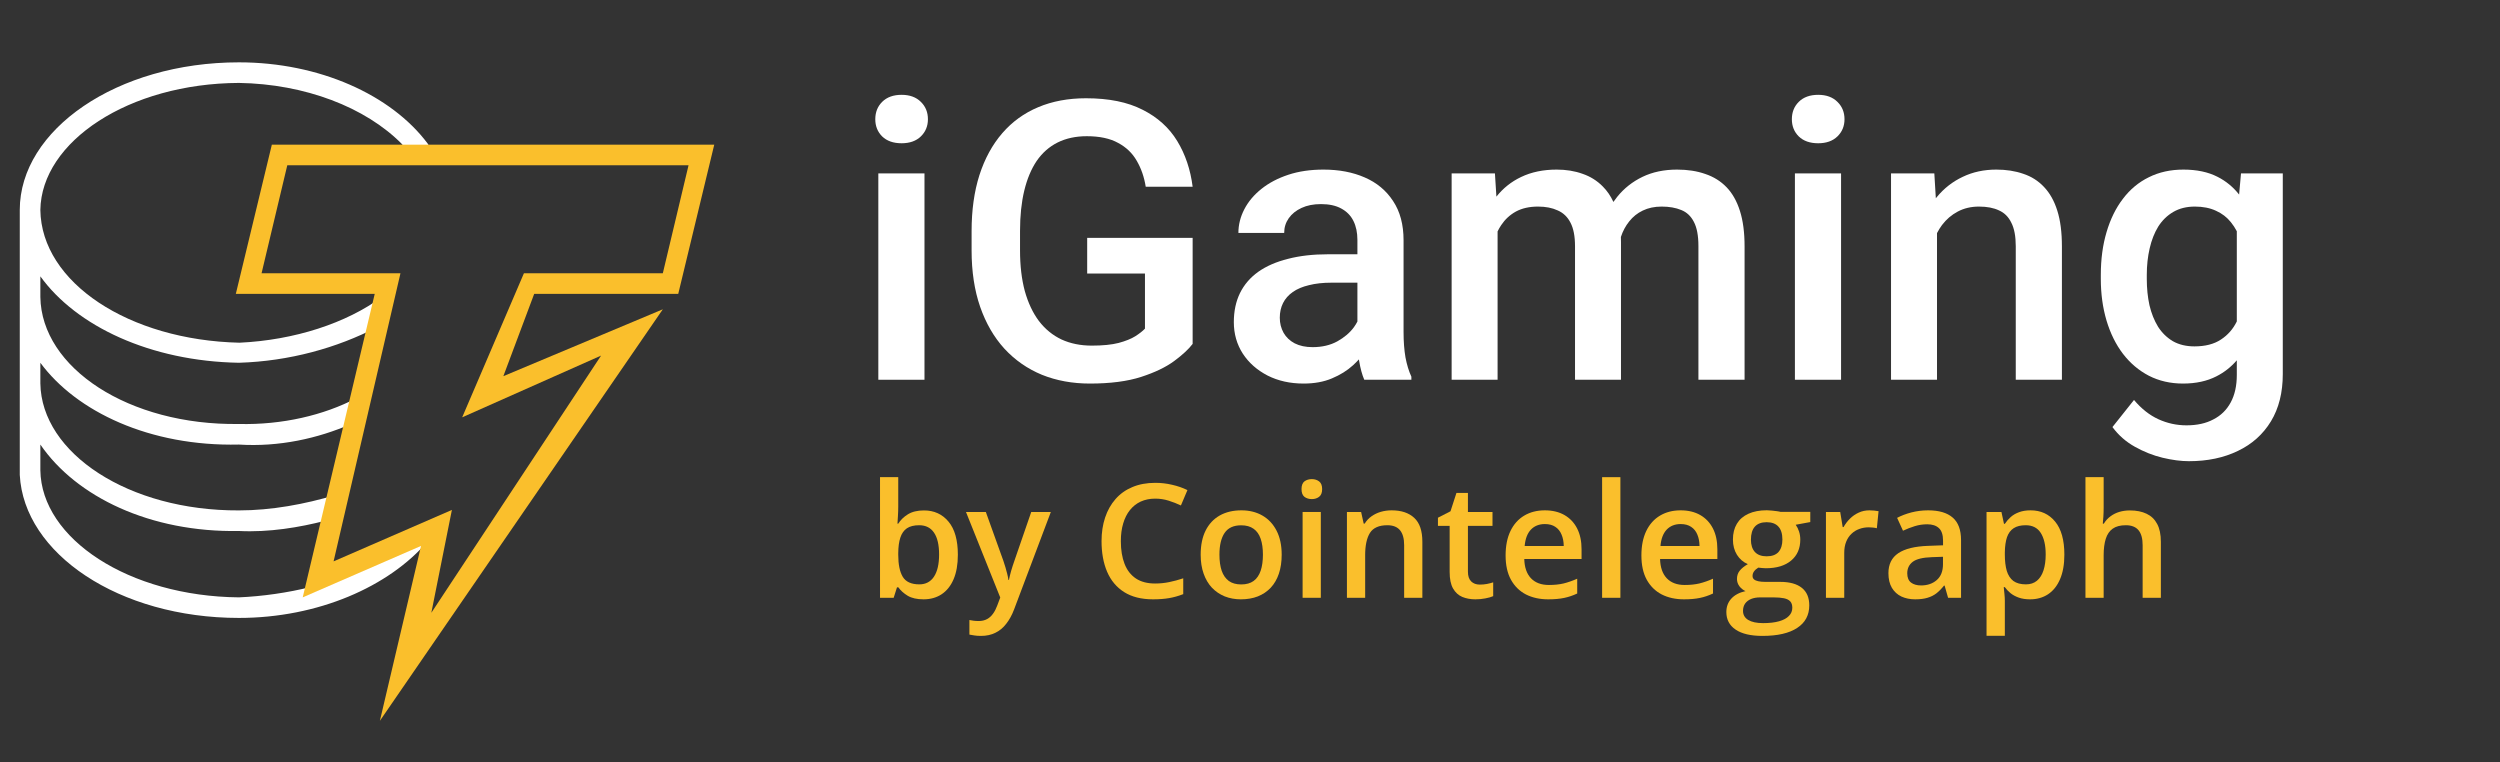
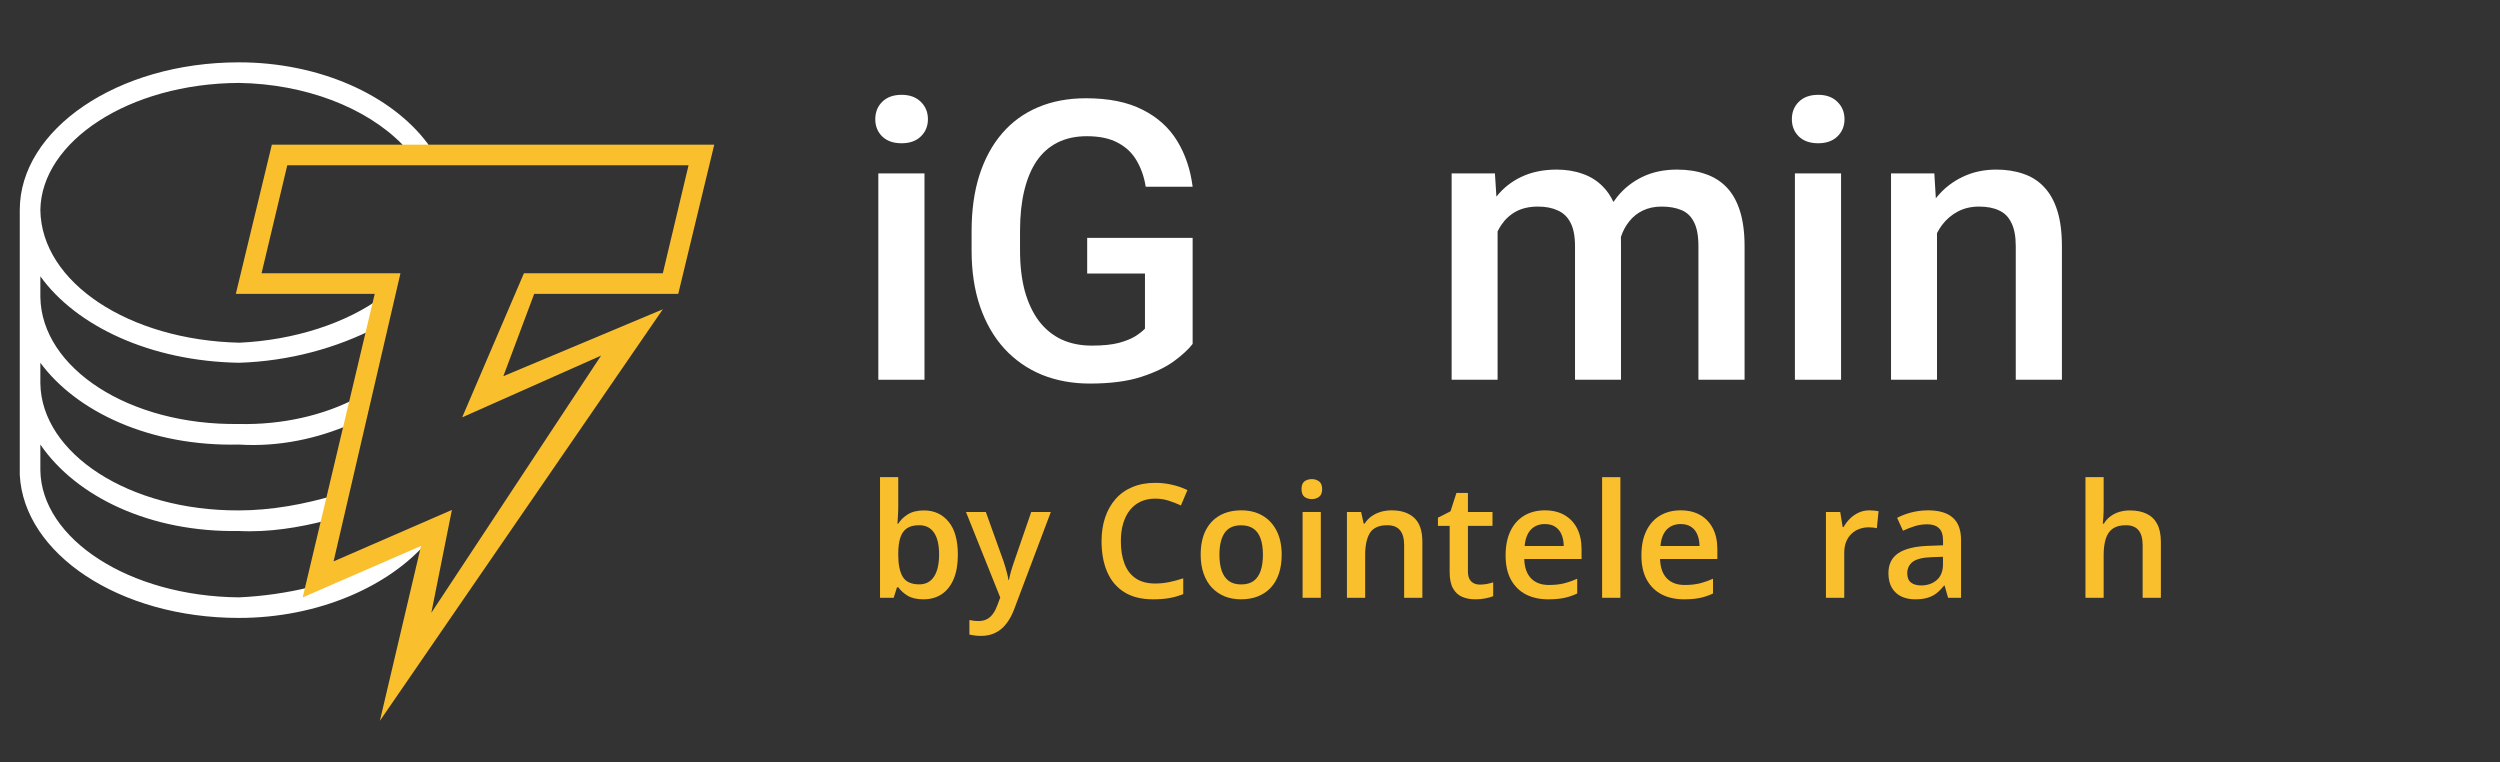
<svg xmlns="http://www.w3.org/2000/svg" width="141" height="43" viewBox="0 0 141 43" fill="none">
  <rect x="0" y="0" width="141" height="43" fill="#333333" stroke="none" />
  <path d="M24.123 30.528L17.508 33.401V33.11C16.232 33.429 14.81 33.633 13.475 33.691C7.266 33.633 2.334 30.383 2.276 26.524V25.073C4.307 28.033 8.485 30.035 13.475 29.948C15.158 30.035 16.899 29.745 18.349 29.368L18.93 27.917C17.189 28.439 15.303 28.787 13.475 28.787C7.266 28.816 2.334 25.567 2.276 21.621V20.46C4.307 23.217 8.456 25.19 13.475 25.073C15.738 25.219 17.943 24.725 19.8 23.913L20.09 22.462C18.262 23.42 15.912 23.971 13.475 23.913C7.266 24 2.334 20.75 2.276 16.747V15.586C4.307 18.4 8.485 20.373 13.475 20.46C16.319 20.373 19.017 19.619 21.251 18.458L21.541 16.747C19.539 18.226 16.609 19.184 13.504 19.329C7.266 19.184 2.334 15.934 2.276 11.843C2.334 7.984 7.266 4.706 13.475 4.677C17.189 4.735 20.613 6.04 22.673 8.129L22.876 8.449H24.326L24.123 8.1C22.063 5.344 18.001 3.516 13.475 3.516C6.599 3.516 1.115 7.317 1.115 11.843V12.133V26.785C1.347 31.224 6.715 34.851 13.475 34.851C17.943 34.851 21.947 33.081 24.123 30.528Z" fill="white" />
  <path d="M21.425 40.655L23.746 30.79L17.073 33.692L21.135 16.573H13.301L15.332 8.159H40.284L38.253 16.573H30.129L28.389 21.216L37.383 17.444L21.425 40.655ZM25.487 28.759L24.327 34.562L33.901 20.055L26.067 23.537L29.549 15.413H37.383L38.834 9.32H16.203L14.752 15.413H22.586L18.814 31.661L25.487 28.759Z" fill="#FABF2C" />
  <path fill-rule="evenodd" clip-rule="evenodd" d="M50.661 28.552V26.912H49.633V33.715H50.403L50.591 33.124H50.665C50.793 33.305 50.97 33.464 51.194 33.601C51.421 33.735 51.719 33.802 52.086 33.802C52.476 33.802 52.816 33.707 53.105 33.518C53.396 33.325 53.622 33.043 53.782 32.67C53.942 32.297 54.023 31.836 54.023 31.288C54.023 30.463 53.848 29.841 53.498 29.422C53.148 28.999 52.686 28.788 52.112 28.788C51.745 28.788 51.443 28.861 51.207 29.006C50.974 29.149 50.792 29.326 50.661 29.535H50.617C50.626 29.433 50.635 29.292 50.643 29.111C50.655 28.928 50.661 28.741 50.661 28.552ZM51.146 29.798C51.318 29.681 51.55 29.623 51.841 29.623C52.208 29.623 52.486 29.761 52.676 30.038C52.868 30.315 52.965 30.727 52.965 31.275C52.965 31.817 52.868 32.234 52.676 32.525C52.484 32.814 52.208 32.958 51.85 32.958C51.398 32.958 51.086 32.815 50.914 32.53C50.745 32.244 50.661 31.832 50.661 31.293V31.201C50.664 30.845 50.703 30.552 50.779 30.322C50.855 30.089 50.977 29.914 51.146 29.798Z" fill="#FABF2C" />
  <path d="M90.359 33.715H91.39V26.912H90.359V33.715Z" fill="#FABF2C" />
  <path d="M118.646 26.912V28.622C118.646 28.799 118.641 28.973 118.63 29.142C118.62 29.311 118.61 29.442 118.598 29.535H118.656C118.757 29.366 118.882 29.228 119.032 29.12C119.18 29.009 119.346 28.926 119.53 28.871C119.716 28.816 119.914 28.788 120.124 28.788C120.494 28.788 120.809 28.851 121.068 28.976C121.327 29.098 121.526 29.289 121.663 29.548C121.803 29.808 121.873 30.144 121.873 30.558V33.715H120.845V30.751C120.845 30.375 120.768 30.093 120.614 29.907C120.459 29.718 120.22 29.623 119.897 29.623C119.585 29.623 119.338 29.688 119.154 29.819C118.973 29.948 118.844 30.139 118.764 30.392C118.686 30.643 118.646 30.949 118.646 31.31V33.715H117.62V26.912H118.646Z" fill="#FABF2C" />
-   <path fill-rule="evenodd" clip-rule="evenodd" d="M114.525 28.783C115.098 28.783 115.559 28.993 115.905 29.413C116.255 29.833 116.43 30.456 116.43 31.284C116.43 31.832 116.348 32.294 116.185 32.67C116.025 33.043 115.799 33.325 115.508 33.518C115.219 33.707 114.883 33.802 114.497 33.802C114.253 33.802 114.04 33.77 113.859 33.706C113.679 33.642 113.525 33.559 113.397 33.457C113.268 33.352 113.161 33.238 113.073 33.116H113.011C113.026 33.232 113.039 33.362 113.051 33.505C113.065 33.645 113.073 33.773 113.073 33.889V35.861H112.041V28.875H112.881L113.025 29.544H113.073C113.164 29.407 113.272 29.28 113.401 29.164C113.531 29.047 113.689 28.955 113.873 28.888C114.06 28.818 114.276 28.783 114.525 28.783ZM114.249 29.623C113.966 29.623 113.739 29.68 113.567 29.793C113.398 29.904 113.274 30.072 113.195 30.296C113.12 30.52 113.079 30.802 113.073 31.14V31.284C113.073 31.642 113.109 31.947 113.182 32.197C113.258 32.445 113.382 32.635 113.553 32.766C113.729 32.894 113.965 32.958 114.261 32.958C114.512 32.958 114.719 32.89 114.883 32.753C115.049 32.616 115.172 32.42 115.254 32.167C115.336 31.913 115.377 31.615 115.377 31.271C115.377 30.749 115.283 30.344 115.097 30.055C114.913 29.767 114.63 29.623 114.249 29.623Z" fill="#FABF2C" />
  <path fill-rule="evenodd" clip-rule="evenodd" d="M110.13 29.19C109.819 28.919 109.357 28.783 108.745 28.783C108.418 28.783 108.104 28.823 107.801 28.901C107.5 28.98 107.233 29.082 106.997 29.207L107.329 29.933C107.544 29.831 107.766 29.745 107.993 29.675C108.22 29.605 108.455 29.57 108.697 29.57C108.979 29.57 109.198 29.642 109.352 29.784C109.51 29.927 109.588 30.166 109.588 30.501V30.755L108.75 30.786C107.998 30.812 107.435 30.95 107.062 31.201C106.692 31.451 106.507 31.826 106.507 32.324C106.507 32.659 106.573 32.936 106.703 33.155C106.835 33.373 107.014 33.537 107.241 33.645C107.469 33.749 107.726 33.802 108.015 33.802C108.289 33.802 108.521 33.773 108.71 33.715C108.902 33.659 109.071 33.575 109.217 33.461C109.363 33.347 109.504 33.203 109.642 33.028H109.676L109.872 33.715H110.603V30.458C110.603 29.884 110.446 29.461 110.13 29.19ZM108.96 31.424L109.584 31.402V31.822C109.584 32.215 109.466 32.514 109.23 32.718C108.997 32.919 108.703 33.019 108.347 33.019C108.115 33.019 107.926 32.965 107.783 32.858C107.64 32.747 107.569 32.572 107.569 32.333C107.569 32.059 107.673 31.843 107.879 31.686C108.086 31.529 108.447 31.441 108.96 31.424Z" fill="#FABF2C" />
  <path d="M105.435 28.783C105.517 28.783 105.607 28.788 105.703 28.797C105.799 28.805 105.881 28.817 105.951 28.831L105.855 29.793C105.795 29.776 105.718 29.763 105.629 29.754C105.541 29.745 105.462 29.741 105.393 29.741C105.209 29.741 105.033 29.771 104.868 29.833C104.701 29.891 104.554 29.981 104.426 30.104C104.298 30.223 104.197 30.373 104.124 30.554C104.051 30.735 104.015 30.944 104.015 31.183V33.715H102.983V28.875H103.788L103.928 29.728H103.976C104.072 29.556 104.191 29.398 104.334 29.256C104.477 29.113 104.64 28.999 104.824 28.915C105.01 28.827 105.214 28.783 105.435 28.783Z" fill="#FABF2C" />
-   <path fill-rule="evenodd" clip-rule="evenodd" d="M97.891 35.511C98.24 35.747 98.743 35.865 99.399 35.865C100.253 35.865 100.907 35.715 101.361 35.415C101.816 35.118 102.043 34.694 102.043 34.143C102.043 33.709 101.904 33.379 101.624 33.155C101.344 32.931 100.939 32.818 100.408 32.818H99.573C99.416 32.818 99.282 32.807 99.171 32.783C99.064 32.76 98.982 32.725 98.927 32.678C98.871 32.629 98.844 32.565 98.844 32.486C98.844 32.39 98.871 32.304 98.927 32.228C98.982 32.15 99.062 32.078 99.167 32.014C99.304 32.032 99.445 32.043 99.591 32.049C100.197 32.049 100.672 31.906 101.016 31.62C101.363 31.332 101.536 30.937 101.536 30.436C101.536 30.27 101.513 30.117 101.466 29.977C101.42 29.834 101.357 29.707 101.278 29.596L102.1 29.444V28.871H100.426C100.379 28.856 100.311 28.843 100.22 28.831C100.133 28.817 100.037 28.805 99.932 28.797C99.83 28.785 99.735 28.779 99.648 28.779C99.243 28.779 98.897 28.845 98.612 28.976C98.326 29.104 98.109 29.292 97.96 29.54C97.812 29.784 97.737 30.082 97.737 30.431C97.737 30.761 97.813 31.048 97.965 31.293C98.119 31.535 98.323 31.709 98.577 31.817C98.373 31.937 98.22 32.061 98.118 32.189C98.016 32.317 97.965 32.471 97.965 32.652C97.965 32.804 98.011 32.942 98.105 33.068C98.201 33.19 98.315 33.28 98.446 33.339C98.099 33.417 97.832 33.559 97.646 33.763C97.459 33.969 97.366 34.222 97.366 34.519C97.366 34.944 97.541 35.275 97.891 35.511ZM100.343 35.039C100.098 35.109 99.796 35.144 99.438 35.144C99.077 35.144 98.797 35.084 98.599 34.965C98.403 34.845 98.306 34.675 98.306 34.453C98.306 34.293 98.345 34.156 98.424 34.042C98.505 33.929 98.619 33.841 98.765 33.78C98.911 33.722 99.078 33.693 99.268 33.693H100.028C100.261 33.693 100.457 33.709 100.614 33.741C100.771 33.773 100.889 33.831 100.968 33.916C101.047 34 101.086 34.121 101.086 34.278C101.086 34.456 101.023 34.609 100.898 34.737C100.773 34.868 100.588 34.969 100.343 35.039ZM100.308 31.131C100.162 31.294 99.939 31.376 99.639 31.376C99.348 31.376 99.126 31.294 98.975 31.131C98.826 30.965 98.752 30.735 98.752 30.44C98.752 30.114 98.826 29.868 98.975 29.701C99.126 29.535 99.346 29.452 99.635 29.452C99.929 29.452 100.151 29.534 100.299 29.697C100.451 29.86 100.527 30.105 100.527 30.431C100.527 30.732 100.454 30.965 100.308 31.131Z" fill="#FABF2C" />
  <path fill-rule="evenodd" clip-rule="evenodd" d="M94.787 28.783C95.218 28.783 95.588 28.872 95.897 29.05C96.206 29.228 96.444 29.48 96.61 29.806C96.776 30.133 96.859 30.523 96.859 30.978V31.529H93.628C93.64 31.998 93.765 32.359 94.004 32.613C94.246 32.866 94.584 32.993 95.019 32.993C95.327 32.993 95.604 32.964 95.849 32.906C96.097 32.844 96.352 32.756 96.614 32.639V33.474C96.372 33.588 96.126 33.671 95.875 33.723C95.625 33.776 95.324 33.802 94.975 33.802C94.5 33.802 94.082 33.71 93.72 33.526C93.362 33.34 93.08 33.063 92.876 32.696C92.675 32.329 92.575 31.873 92.575 31.328C92.575 30.786 92.667 30.325 92.85 29.946C93.034 29.567 93.292 29.279 93.624 29.081C93.956 28.883 94.344 28.783 94.787 28.783ZM94.787 29.557C94.463 29.557 94.201 29.662 94 29.872C93.802 30.082 93.685 30.389 93.65 30.794H95.853C95.85 30.552 95.81 30.338 95.731 30.152C95.655 29.965 95.539 29.819 95.381 29.715C95.227 29.61 95.029 29.557 94.787 29.557Z" fill="#FABF2C" />
  <path fill-rule="evenodd" clip-rule="evenodd" d="M87.128 28.783C87.559 28.783 87.929 28.872 88.238 29.05C88.547 29.228 88.785 29.48 88.951 29.806C89.117 30.133 89.2 30.523 89.2 30.978V31.529H85.969C85.981 31.998 86.106 32.359 86.345 32.613C86.587 32.866 86.925 32.993 87.36 32.993C87.668 32.993 87.945 32.964 88.19 32.906C88.438 32.844 88.693 32.756 88.955 32.639V33.474C88.713 33.588 88.467 33.671 88.216 33.723C87.966 33.776 87.666 33.802 87.316 33.802C86.841 33.802 86.423 33.71 86.061 33.526C85.703 33.34 85.421 33.063 85.218 32.696C85.016 32.329 84.916 31.873 84.916 31.328C84.916 30.786 85.008 30.325 85.191 29.946C85.375 29.567 85.633 29.279 85.965 29.081C86.297 28.883 86.685 28.783 87.128 28.783ZM87.128 29.557C86.805 29.557 86.542 29.662 86.341 29.872C86.143 30.082 86.026 30.389 85.991 30.794H88.195C88.192 30.552 88.151 30.338 88.072 30.152C87.996 29.965 87.88 29.819 87.722 29.715C87.568 29.61 87.37 29.557 87.128 29.557Z" fill="#FABF2C" />
  <path d="M83.858 32.936C83.727 32.96 83.594 32.971 83.46 32.971C83.259 32.971 83.097 32.912 82.975 32.792C82.853 32.673 82.791 32.49 82.791 32.246V29.658H84.177V28.875H82.791V27.8H82.144L81.808 28.836L81.1 29.199V29.658H81.76V32.259C81.76 32.655 81.824 32.965 81.952 33.19C82.08 33.414 82.254 33.573 82.472 33.666C82.691 33.757 82.937 33.802 83.211 33.802C83.406 33.802 83.594 33.785 83.775 33.749C83.956 33.715 84.103 33.672 84.216 33.623V32.844C84.109 32.88 83.989 32.91 83.858 32.936Z" fill="#FABF2C" />
  <path d="M78.49 28.783C79.035 28.783 79.459 28.925 79.762 29.207C80.068 29.487 80.221 29.938 80.221 30.558V33.715H79.194V30.751C79.194 30.375 79.116 30.093 78.962 29.907C78.807 29.718 78.568 29.623 78.245 29.623C77.776 29.623 77.449 29.767 77.266 30.055C77.085 30.344 76.995 30.762 76.995 31.31V33.715H75.967V28.875H76.767L76.912 29.531H76.969C77.073 29.362 77.203 29.223 77.358 29.116C77.515 29.005 77.69 28.922 77.882 28.866C78.077 28.811 78.28 28.783 78.49 28.783Z" fill="#FABF2C" />
  <path d="M74.494 33.715V28.875H73.467V33.715H74.494Z" fill="#FABF2C" />
  <path d="M74.394 27.148C74.28 27.064 74.144 27.022 73.987 27.022C73.824 27.022 73.686 27.064 73.572 27.148C73.461 27.233 73.406 27.379 73.406 27.586C73.406 27.79 73.461 27.935 73.572 28.023C73.686 28.107 73.824 28.149 73.987 28.149C74.144 28.149 74.28 28.107 74.394 28.023C74.51 27.935 74.569 27.79 74.569 27.586C74.569 27.379 74.51 27.233 74.394 27.148Z" fill="#FABF2C" />
  <path fill-rule="evenodd" clip-rule="evenodd" d="M72.287 31.284C72.287 31.686 72.234 32.043 72.129 32.355C72.024 32.667 71.871 32.931 71.67 33.146C71.469 33.359 71.227 33.522 70.945 33.636C70.662 33.746 70.343 33.802 69.987 33.802C69.655 33.802 69.35 33.746 69.073 33.636C68.797 33.522 68.556 33.359 68.352 33.146C68.151 32.931 67.995 32.667 67.885 32.355C67.774 32.043 67.718 31.686 67.718 31.284C67.718 30.751 67.81 30.299 67.994 29.929C68.18 29.556 68.445 29.272 68.789 29.076C69.133 28.881 69.543 28.783 70.018 28.783C70.464 28.783 70.857 28.881 71.198 29.076C71.539 29.272 71.806 29.556 71.998 29.929C72.19 30.302 72.287 30.753 72.287 31.284ZM68.776 31.284C68.776 31.637 68.819 31.938 68.903 32.189C68.99 32.439 69.124 32.632 69.305 32.766C69.486 32.897 69.719 32.962 70.005 32.962C70.29 32.962 70.523 32.897 70.704 32.766C70.885 32.632 71.017 32.439 71.102 32.189C71.186 31.938 71.229 31.637 71.229 31.284C71.229 30.931 71.186 30.633 71.102 30.388C71.017 30.14 70.885 29.952 70.704 29.824C70.523 29.693 70.289 29.627 70 29.627C69.575 29.627 69.264 29.77 69.069 30.055C68.874 30.341 68.776 30.751 68.776 31.284Z" fill="#FABF2C" />
  <path d="M64.335 28.289C64.577 28.179 64.851 28.123 65.157 28.123C65.416 28.123 65.667 28.161 65.909 28.237C66.15 28.313 66.382 28.403 66.604 28.508L66.971 27.642C66.706 27.511 66.417 27.411 66.105 27.341C65.796 27.268 65.482 27.232 65.161 27.232C64.674 27.232 64.242 27.312 63.863 27.472C63.487 27.629 63.17 27.855 62.914 28.149C62.658 28.441 62.462 28.788 62.328 29.19C62.194 29.592 62.127 30.035 62.127 30.519C62.127 31.18 62.232 31.758 62.442 32.25C62.655 32.743 62.975 33.124 63.404 33.395C63.835 33.666 64.377 33.802 65.03 33.802C65.377 33.802 65.683 33.779 65.948 33.732C66.213 33.685 66.475 33.611 66.735 33.509V32.617C66.461 32.708 66.196 32.779 65.939 32.831C65.683 32.884 65.419 32.91 65.148 32.91C64.711 32.91 64.349 32.815 64.064 32.626C63.778 32.434 63.565 32.16 63.426 31.804C63.286 31.446 63.216 31.019 63.216 30.523C63.216 30.153 63.259 29.821 63.347 29.527C63.434 29.229 63.561 28.977 63.727 28.77C63.893 28.561 64.096 28.4 64.335 28.289Z" fill="#FABF2C" />
  <path d="M54.481 28.875H55.601L56.593 31.638C56.637 31.763 56.676 31.887 56.711 32.01C56.749 32.129 56.781 32.247 56.807 32.364C56.836 32.48 56.86 32.597 56.877 32.713H56.903C56.932 32.562 56.973 32.393 57.026 32.206C57.081 32.017 57.142 31.827 57.209 31.638L58.162 28.875H59.268L57.192 34.379C57.072 34.694 56.925 34.962 56.75 35.183C56.578 35.408 56.374 35.577 56.138 35.69C55.902 35.807 55.633 35.865 55.33 35.865C55.184 35.865 55.057 35.856 54.949 35.839C54.841 35.825 54.75 35.808 54.674 35.791V34.969C54.735 34.984 54.812 34.997 54.906 35.008C54.999 35.02 55.095 35.026 55.194 35.026C55.378 35.026 55.536 34.989 55.67 34.917C55.805 34.844 55.918 34.74 56.011 34.606C56.105 34.475 56.182 34.325 56.243 34.156L56.414 33.701L54.481 28.875Z" fill="#FABF2C" />
  <path d="M52.141 21.418V9.78H49.538V21.418H52.141Z" fill="white" />
  <path d="M49.753 5.746C49.495 6.004 49.366 6.331 49.366 6.725C49.366 7.112 49.495 7.435 49.753 7.693C50.019 7.951 50.385 8.08 50.85 8.08C51.309 8.08 51.672 7.951 51.937 7.693C52.202 7.435 52.335 7.112 52.335 6.725C52.335 6.331 52.202 6.004 51.937 5.746C51.672 5.481 51.309 5.348 50.85 5.348C50.385 5.348 50.019 5.481 49.753 5.746Z" fill="white" />
  <path d="M103.836 21.418V9.78H101.233V21.418H103.836Z" fill="white" />
  <path d="M101.449 5.746C101.19 6.004 101.061 6.331 101.061 6.725C101.061 7.112 101.19 7.435 101.449 7.693C101.714 7.951 102.08 8.08 102.546 8.08C103.005 8.08 103.367 7.951 103.632 7.693C103.897 7.435 104.03 7.112 104.03 6.725C104.03 6.331 103.897 6.004 103.632 5.746C103.367 5.481 103.005 5.348 102.546 5.348C102.08 5.348 101.714 5.481 101.449 5.746Z" fill="white" />
  <path d="M109.247 21.418V13.147C109.33 12.987 109.423 12.836 109.527 12.695C109.77 12.372 110.068 12.117 110.42 11.931C110.771 11.745 111.169 11.651 111.614 11.651C112.065 11.651 112.442 11.723 112.743 11.867C113.051 12.003 113.284 12.236 113.441 12.566C113.606 12.888 113.689 13.329 113.689 13.889V21.418H116.292V13.899C116.292 13.104 116.206 12.433 116.034 11.888C115.862 11.336 115.611 10.888 115.281 10.543C114.958 10.199 114.567 9.952 114.109 9.801C113.657 9.644 113.151 9.565 112.592 9.565C111.897 9.565 111.266 9.701 110.699 9.973C110.132 10.239 109.645 10.619 109.236 11.114C109.217 11.136 109.2 11.159 109.181 11.182L109.096 9.78H106.654V21.418H109.247Z" fill="white" />
-   <path fill-rule="evenodd" clip-rule="evenodd" d="M126.392 9.78H128.749V21.096C128.749 22.142 128.526 23.032 128.081 23.763C127.636 24.494 127.017 25.05 126.221 25.43C125.424 25.817 124.503 26.011 123.456 26.011C123.011 26.011 122.517 25.947 121.972 25.817C121.434 25.688 120.911 25.48 120.401 25.194C119.9 24.914 119.48 24.545 119.142 24.086L120.358 22.558C120.774 23.053 121.233 23.415 121.735 23.645C122.237 23.874 122.764 23.989 123.316 23.989C123.912 23.989 124.417 23.878 124.833 23.655C125.256 23.44 125.583 23.121 125.811 22.698C126.041 22.275 126.156 21.759 126.156 21.149V20.321C125.83 20.7 125.447 21.001 125.005 21.225C124.475 21.497 123.847 21.633 123.123 21.633C122.413 21.633 121.771 21.486 121.197 21.192C120.631 20.898 120.143 20.486 119.735 19.955C119.332 19.425 119.024 18.801 118.809 18.084C118.594 17.36 118.486 16.574 118.486 15.728V15.502C118.486 14.62 118.594 13.817 118.809 13.093C119.024 12.361 119.332 11.734 119.735 11.21C120.136 10.68 120.623 10.275 121.197 9.995C121.771 9.708 122.42 9.565 123.144 9.565C123.897 9.565 124.539 9.701 125.07 9.973C125.545 10.214 125.95 10.547 126.286 10.973L126.392 9.78ZM126.156 18.128V13.042C126.06 12.858 125.948 12.688 125.823 12.533C125.6 12.254 125.321 12.039 124.983 11.888C124.647 11.73 124.249 11.651 123.789 11.651C123.323 11.651 122.918 11.752 122.574 11.953C122.23 12.153 121.947 12.429 121.724 12.781C121.509 13.132 121.348 13.541 121.241 14.007C121.133 14.473 121.079 14.972 121.079 15.502V15.728C121.079 16.259 121.129 16.753 121.229 17.212C121.337 17.671 121.499 18.076 121.714 18.428C121.935 18.772 122.215 19.045 122.553 19.245C122.896 19.439 123.302 19.536 123.768 19.536C124.377 19.536 124.876 19.407 125.263 19.149C125.651 18.895 125.948 18.555 126.156 18.128Z" fill="white" />
  <path d="M84.464 21.418V13.051C84.525 12.926 84.594 12.807 84.669 12.695C84.884 12.372 85.16 12.117 85.497 11.931C85.841 11.745 86.257 11.651 86.745 11.651C87.175 11.651 87.544 11.723 87.853 11.867C88.168 12.003 88.408 12.232 88.573 12.555C88.745 12.878 88.831 13.322 88.831 13.889V21.418H91.424V13.663C91.424 13.562 91.422 13.463 91.418 13.366C91.526 13.036 91.682 12.744 91.886 12.49C92.094 12.225 92.349 12.021 92.65 11.877C92.958 11.727 93.313 11.651 93.715 11.651C94.145 11.651 94.514 11.716 94.823 11.845C95.131 11.967 95.368 12.189 95.533 12.512C95.705 12.835 95.791 13.29 95.791 13.878V21.418H98.394V13.889C98.394 13.114 98.308 12.454 98.136 11.909C97.963 11.357 97.713 10.909 97.383 10.565C97.053 10.221 96.651 9.97 96.178 9.812C95.712 9.647 95.181 9.565 94.586 9.565C93.855 9.565 93.206 9.701 92.639 9.973C92.073 10.246 91.596 10.622 91.209 11.103C91.134 11.195 91.064 11.291 90.996 11.389C90.84 11.051 90.641 10.762 90.402 10.522C90.079 10.192 89.695 9.952 89.251 9.801C88.814 9.644 88.329 9.565 87.799 9.565C87.039 9.565 86.368 9.704 85.787 9.984C85.239 10.245 84.775 10.614 84.397 11.091L84.314 9.78H81.872V21.418H84.464Z" fill="white" />
-   <path fill-rule="evenodd" clip-rule="evenodd" d="M76.643 20.27C76.54 20.382 76.43 20.492 76.311 20.601C75.981 20.902 75.583 21.149 75.117 21.343C74.658 21.537 74.127 21.633 73.525 21.633C72.765 21.633 72.087 21.483 71.492 21.181C70.897 20.873 70.431 20.461 70.094 19.945C69.757 19.421 69.588 18.829 69.588 18.17C69.588 17.553 69.703 17.008 69.932 16.535C70.169 16.054 70.513 15.653 70.965 15.33C71.424 15.007 71.983 14.764 72.643 14.599C73.303 14.427 74.056 14.341 74.902 14.341H76.558V13.534C76.558 13.118 76.483 12.759 76.332 12.458C76.182 12.157 75.952 11.924 75.644 11.759C75.343 11.594 74.963 11.511 74.504 11.511C74.081 11.511 73.715 11.583 73.407 11.727C73.098 11.87 72.858 12.064 72.686 12.307C72.514 12.551 72.428 12.827 72.428 13.136H69.846C69.846 12.677 69.957 12.232 70.18 11.802C70.402 11.372 70.725 10.988 71.148 10.651C71.571 10.314 72.076 10.049 72.665 9.855C73.253 9.661 73.912 9.565 74.644 9.565C75.519 9.565 76.293 9.712 76.967 10.006C77.648 10.3 78.183 10.744 78.57 11.339C78.964 11.928 79.161 12.666 79.161 13.555V18.729C79.161 19.26 79.197 19.737 79.269 20.16C79.348 20.576 79.459 20.938 79.602 21.246V21.418H76.945C76.824 21.139 76.727 20.784 76.655 20.353L76.643 20.27ZM76.558 18.133V15.943H75.096C74.615 15.943 74.192 15.99 73.826 16.083C73.46 16.169 73.156 16.298 72.912 16.47C72.668 16.642 72.485 16.85 72.363 17.094C72.241 17.338 72.18 17.614 72.18 17.922C72.18 18.231 72.252 18.514 72.395 18.772C72.539 19.023 72.747 19.22 73.019 19.364C73.299 19.507 73.636 19.579 74.031 19.579C74.561 19.579 75.024 19.471 75.418 19.256C75.82 19.034 76.135 18.765 76.365 18.449C76.441 18.342 76.506 18.236 76.558 18.133Z" fill="white" />
  <path d="M67.265 13.415V19.396C67.043 19.69 66.695 20.013 66.221 20.364C65.755 20.708 65.135 21.006 64.361 21.257C63.586 21.508 62.622 21.633 61.467 21.633C60.485 21.633 59.585 21.468 58.767 21.139C57.95 20.802 57.243 20.31 56.648 19.665C56.06 19.02 55.605 18.234 55.282 17.309C54.959 16.377 54.798 15.316 54.798 14.125V13.039C54.798 11.856 54.945 10.802 55.239 9.877C55.54 8.944 55.971 8.156 56.53 7.51C57.089 6.865 57.763 6.377 58.552 6.047C59.348 5.71 60.248 5.542 61.252 5.542C62.536 5.542 63.597 5.757 64.436 6.187C65.282 6.61 65.935 7.198 66.394 7.951C66.853 8.704 67.143 9.565 67.265 10.533H64.619C64.533 9.988 64.364 9.5 64.113 9.07C63.869 8.64 63.518 8.303 63.059 8.059C62.607 7.808 62.019 7.682 61.295 7.682C60.671 7.682 60.123 7.801 59.649 8.037C59.176 8.274 58.782 8.622 58.466 9.081C58.158 9.54 57.925 10.099 57.767 10.759C57.609 11.418 57.53 12.171 57.53 13.018V14.125C57.53 14.986 57.62 15.75 57.799 16.416C57.986 17.083 58.251 17.646 58.595 18.105C58.947 18.564 59.373 18.912 59.875 19.149C60.377 19.378 60.944 19.493 61.575 19.493C62.191 19.493 62.697 19.443 63.091 19.342C63.486 19.235 63.798 19.109 64.027 18.966C64.264 18.815 64.447 18.672 64.576 18.535V15.427H61.317V13.415H67.265Z" fill="white" />
</svg>